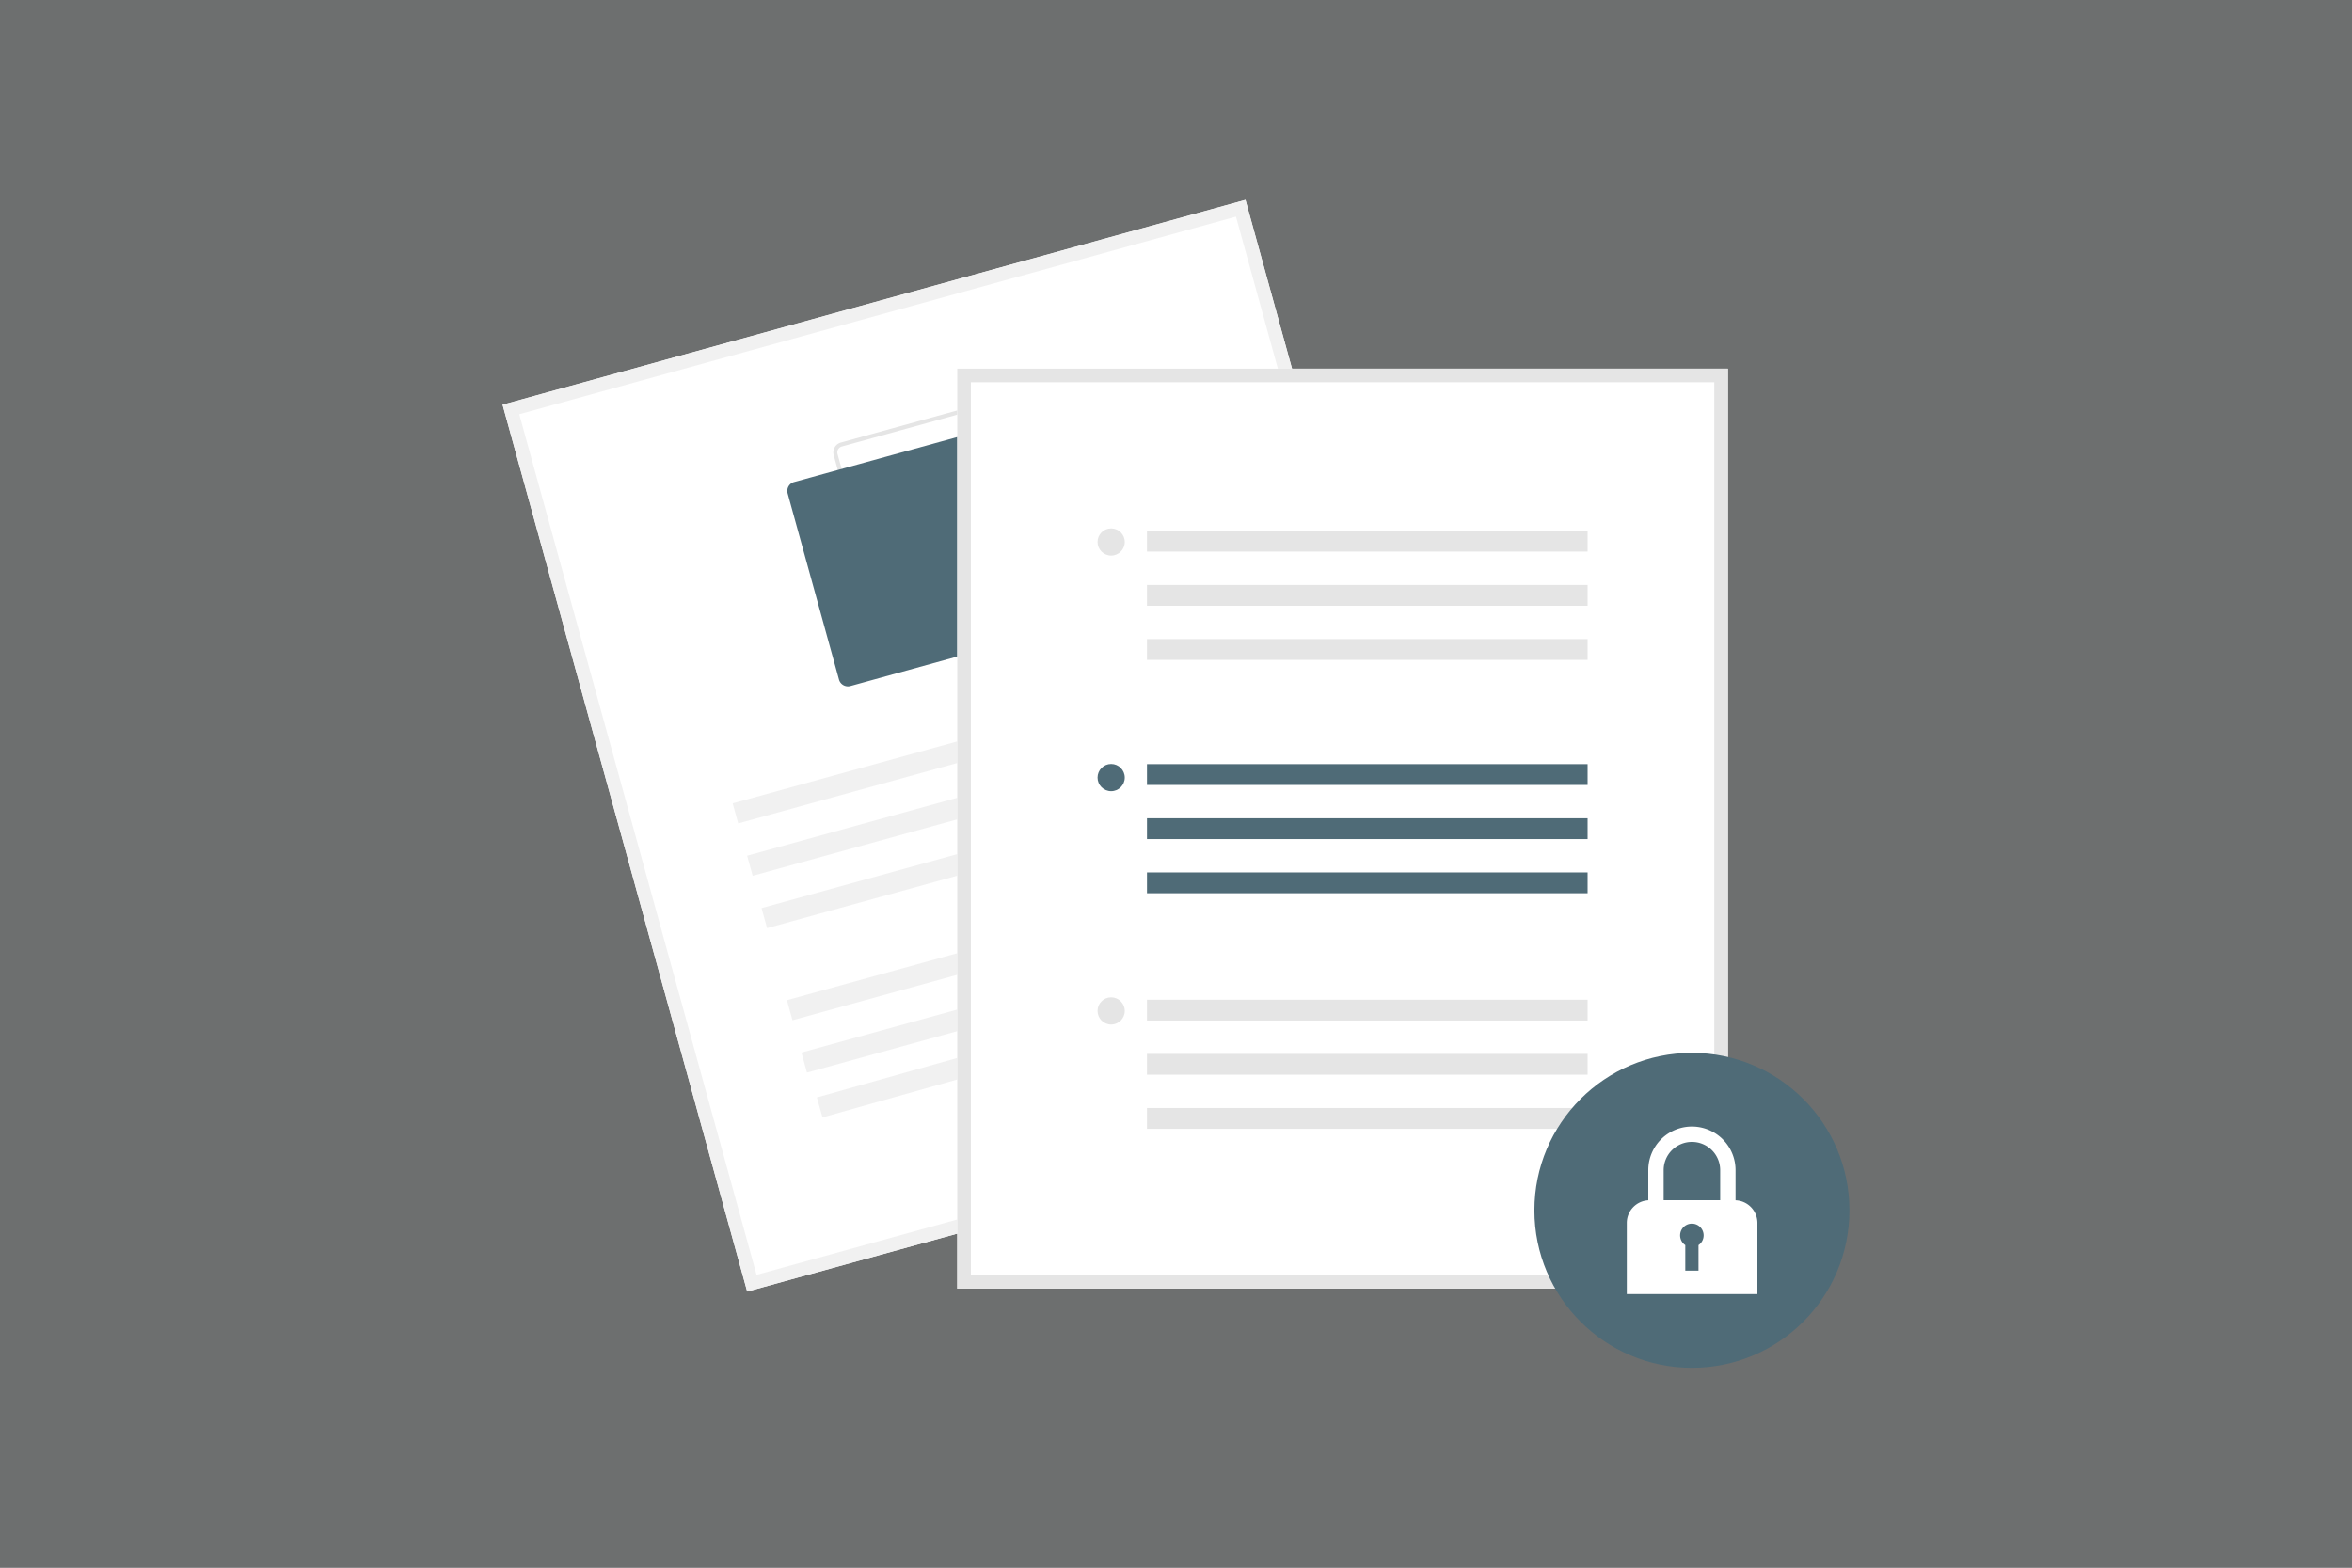
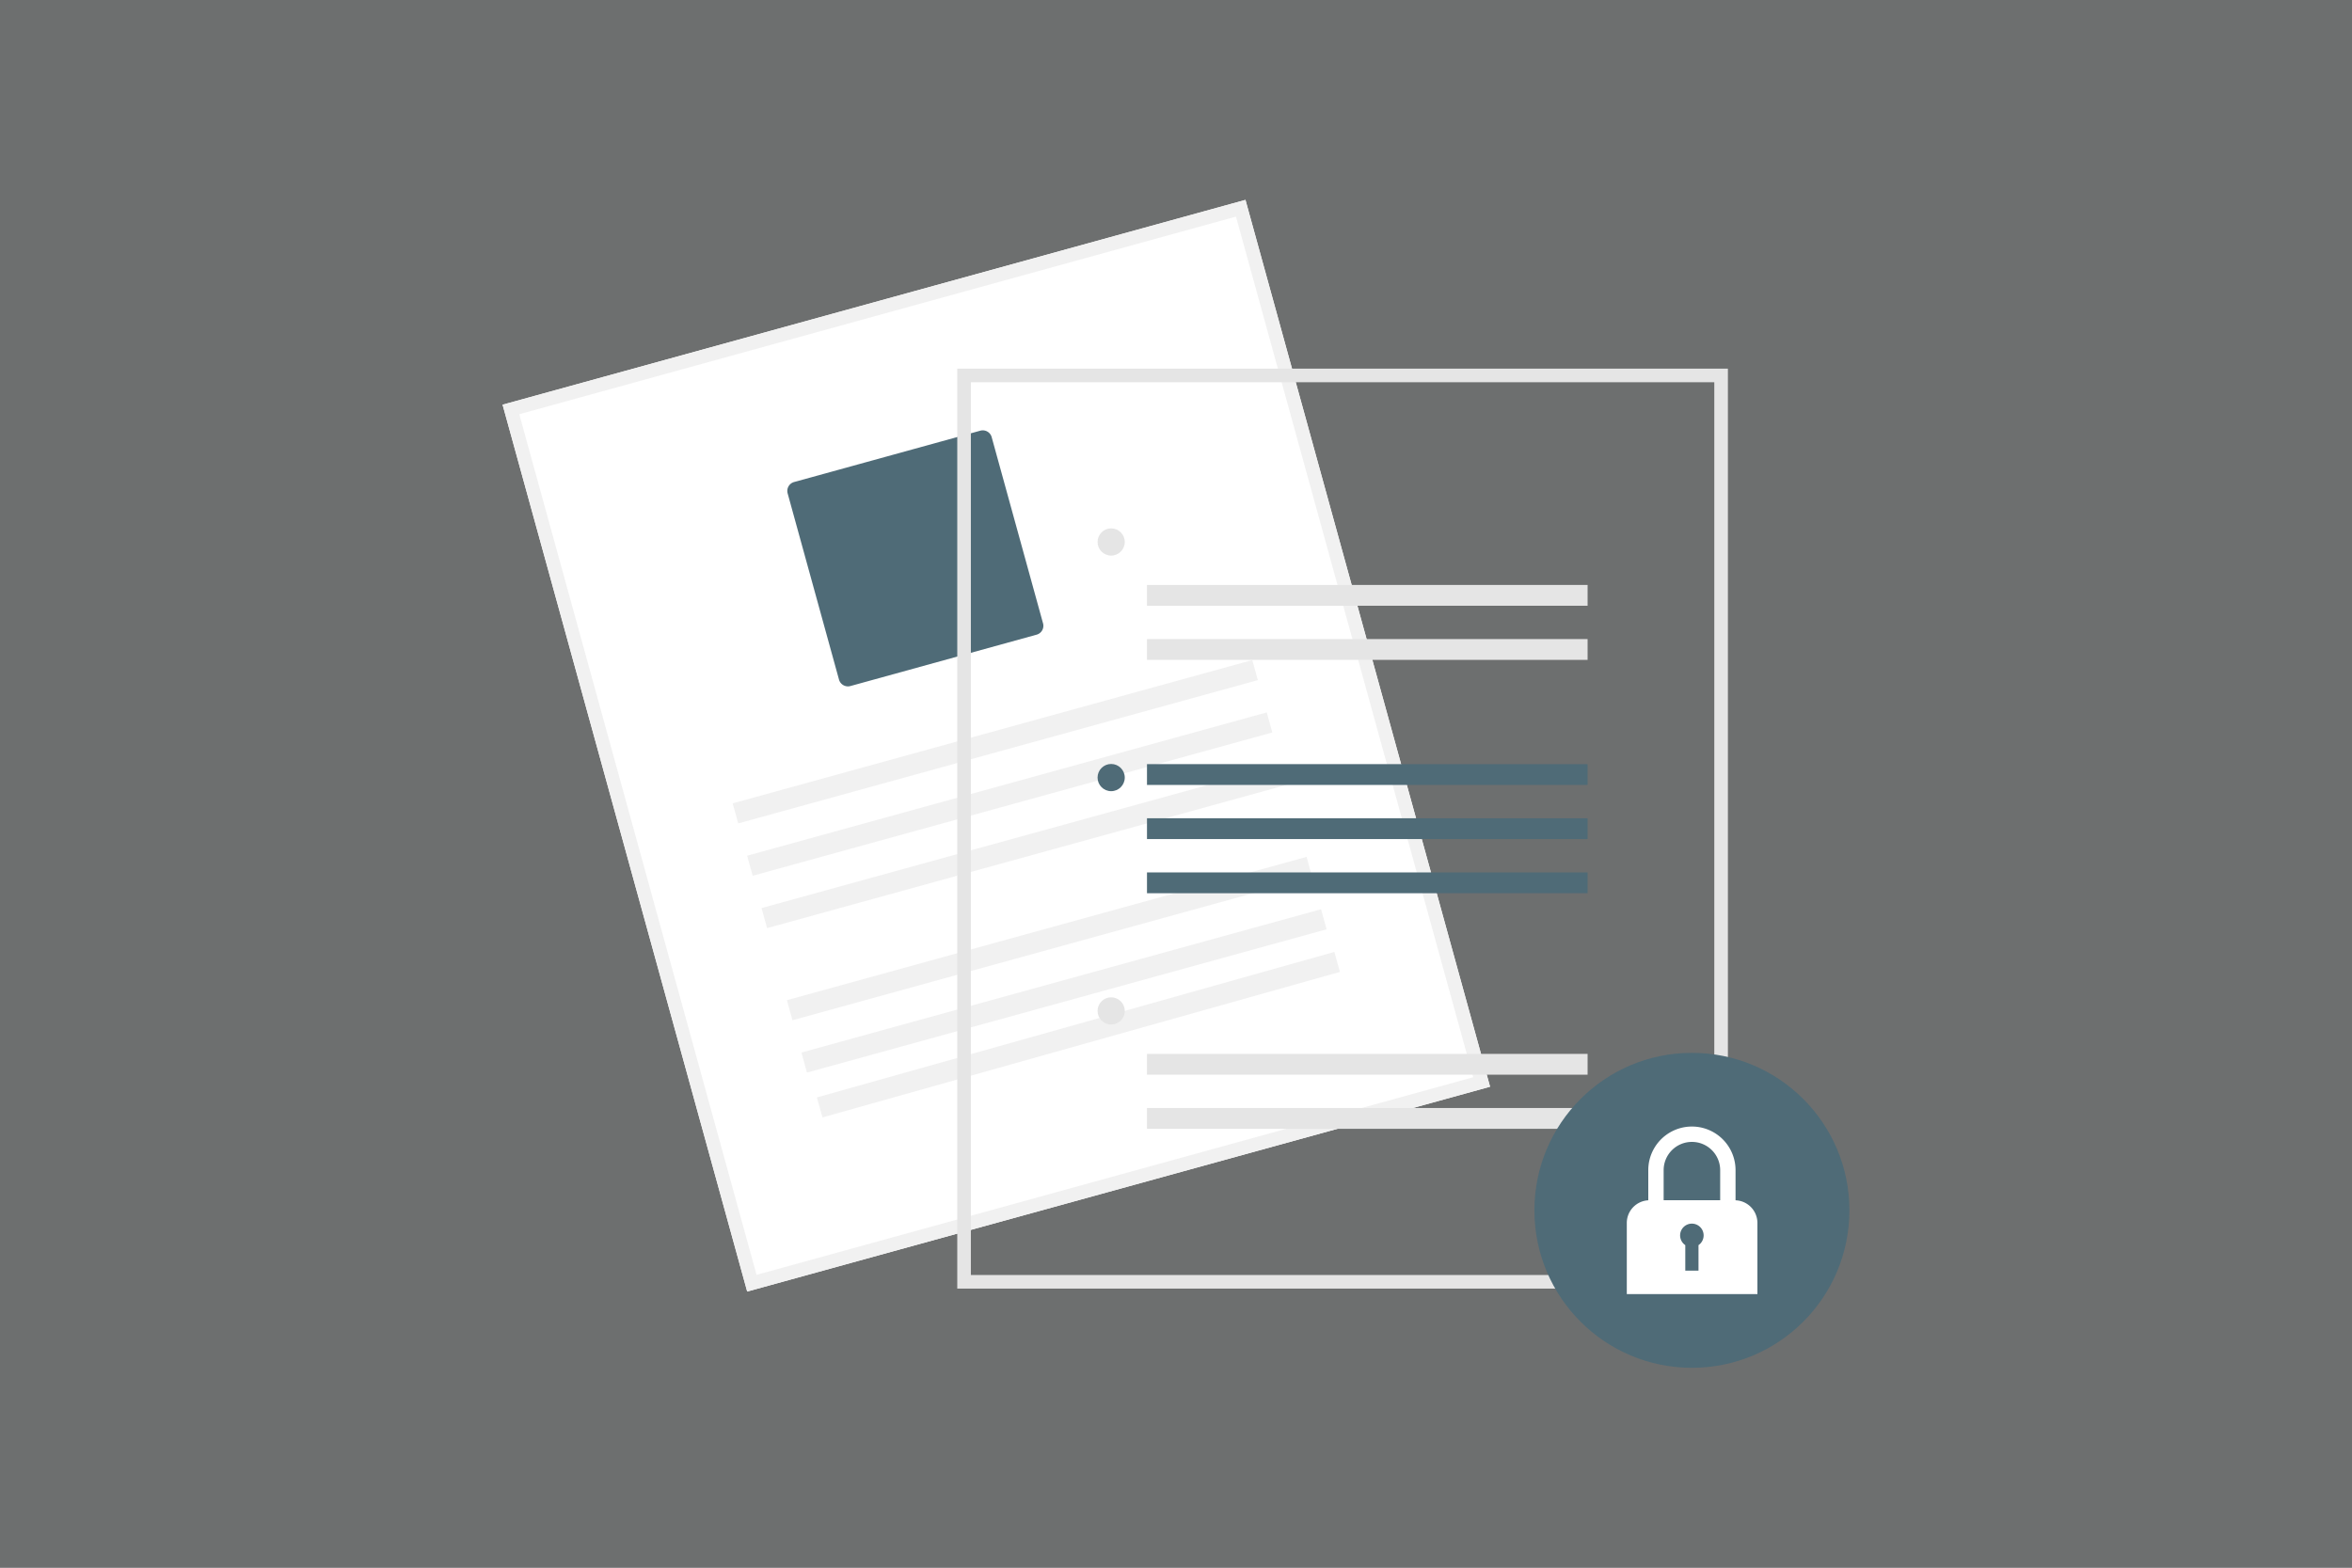
<svg xmlns="http://www.w3.org/2000/svg" viewBox="0 0 600 400">
  <rect x="0" y="0" width="600" height="400" fill="#333333" stroke="none" />
  <defs>
    <style>.cls-1{opacity:0.3;}.cls-2{fill:#f6fbfd;}.cls-3{fill:#fff;}.cls-4{fill:#f1f1f1;}.cls-5{fill:#e5e5e5;}.cls-6{fill:#4f6b77;}</style>
  </defs>
  <g id="Layer_2" data-name="Layer 2">
    <g id="Layer_1-2" data-name="Layer 1">
      <g class="cls-1">
        <rect class="cls-2" width="600" height="400" />
      </g>
      <path class="cls-3" d="M380.12,277.28,190.61,329.54l-62.4-226.28L317.72,51Z" />
      <path class="cls-4" d="M380.12,277.28,190.61,329.54l-62.4-226.28L317.72,51ZM193,325.28l182.82-50.42L315.3,55.27,132.47,105.69Z" />
-       <path class="cls-5" d="M276.48,152.37,229,165.47a2.63,2.63,0,0,1-3.22-1.83l-13.1-47.5a2.63,2.63,0,0,1,1.83-3.23L262,99.81a2.64,2.64,0,0,1,3.23,1.83l13.1,47.51A2.63,2.63,0,0,1,276.48,152.37Zm-61.72-38.45a1.58,1.58,0,0,0-1.1,1.94l13.1,47.5a1.58,1.58,0,0,0,1.94,1.1l47.5-13.1a1.58,1.58,0,0,0,1.1-1.94l-13.1-47.5a1.58,1.58,0,0,0-1.94-1.1Z" />
      <path class="cls-6" d="M264.44,161.94l-47.51,13.11a2.37,2.37,0,0,1-2.9-1.65l-13.1-47.51a2.36,2.36,0,0,1,1.65-2.9l47.5-13.1a2.36,2.36,0,0,1,2.9,1.65l13.1,47.5A2.35,2.35,0,0,1,264.44,161.94Z" />
      <rect class="cls-4" x="185.13" y="186.61" width="137.51" height="5.31" transform="translate(-41.18 74.31) rotate(-15.42)" />
      <rect class="cls-4" x="188.82" y="199.97" width="137.51" height="5.31" transform="translate(-44.6 75.77) rotate(-15.42)" />
      <rect class="cls-4" x="192.5" y="213.33" width="137.51" height="5.31" transform="translate(-48.02 77.23) rotate(-15.42)" />
      <rect class="cls-4" x="198.98" y="236.83" width="137.51" height="5.31" transform="translate(-54.04 79.8) rotate(-15.42)" />
      <rect class="cls-4" x="202.67" y="250.19" width="137.51" height="5.31" transform="translate(-57.45 81.26) rotate(-15.42)" />
      <rect class="cls-4" x="206.35" y="263.55" width="137.51" height="5.31" transform="matrix(0.96, -0.27, 0.27, 0.96, -60.87, 82.72)" />
-       <path class="cls-3" d="M440.79,328.79H244.2V94.06H440.79Z" />
      <path class="cls-5" d="M440.79,328.79H244.2V94.06H440.79Zm-193.12-3.47H437.32V97.53H247.67Z" />
      <rect class="cls-6" x="292.6" y="194.97" width="112.4" height="5.31" />
      <rect class="cls-6" x="292.6" y="208.78" width="112.4" height="5.31" />
      <rect class="cls-6" x="292.6" y="222.6" width="112.4" height="5.31" />
      <circle class="cls-6" cx="283.46" cy="198.4" r="3.47" />
-       <rect class="cls-5" x="292.6" y="135.43" width="112.4" height="5.31" />
      <rect class="cls-5" x="292.6" y="149.25" width="112.4" height="5.31" />
      <rect class="cls-5" x="292.6" y="163.06" width="112.4" height="5.31" />
      <circle class="cls-5" cx="283.46" cy="138.29" r="3.47" />
-       <rect class="cls-5" x="292.6" y="255.08" width="112.4" height="5.31" />
      <rect class="cls-5" x="292.6" y="268.9" width="112.4" height="5.31" />
      <rect class="cls-5" x="292.6" y="282.71" width="112.4" height="5.31" />
      <circle class="cls-5" cx="283.46" cy="257.94" r="3.47" />
      <circle class="cls-6" cx="431.61" cy="308.82" r="40.18" />
      <path class="cls-3" d="M442.74,306.26v-7.69a11.13,11.13,0,0,0-22.26,0v7.69A5.79,5.79,0,0,0,415,312V330.2h33.32V312A5.79,5.79,0,0,0,442.74,306.26Zm-11.13-14.9a7.21,7.21,0,0,1,7.21,7.21v7.67H424.4v-7.67A7.21,7.21,0,0,1,431.61,291.36Z" />
      <path class="cls-6" d="M434.6,315.23a3,3,0,1,0-4.68,2.47v6.51h3.37V317.7A3,3,0,0,0,434.6,315.23Z" />
    </g>
  </g>
</svg>